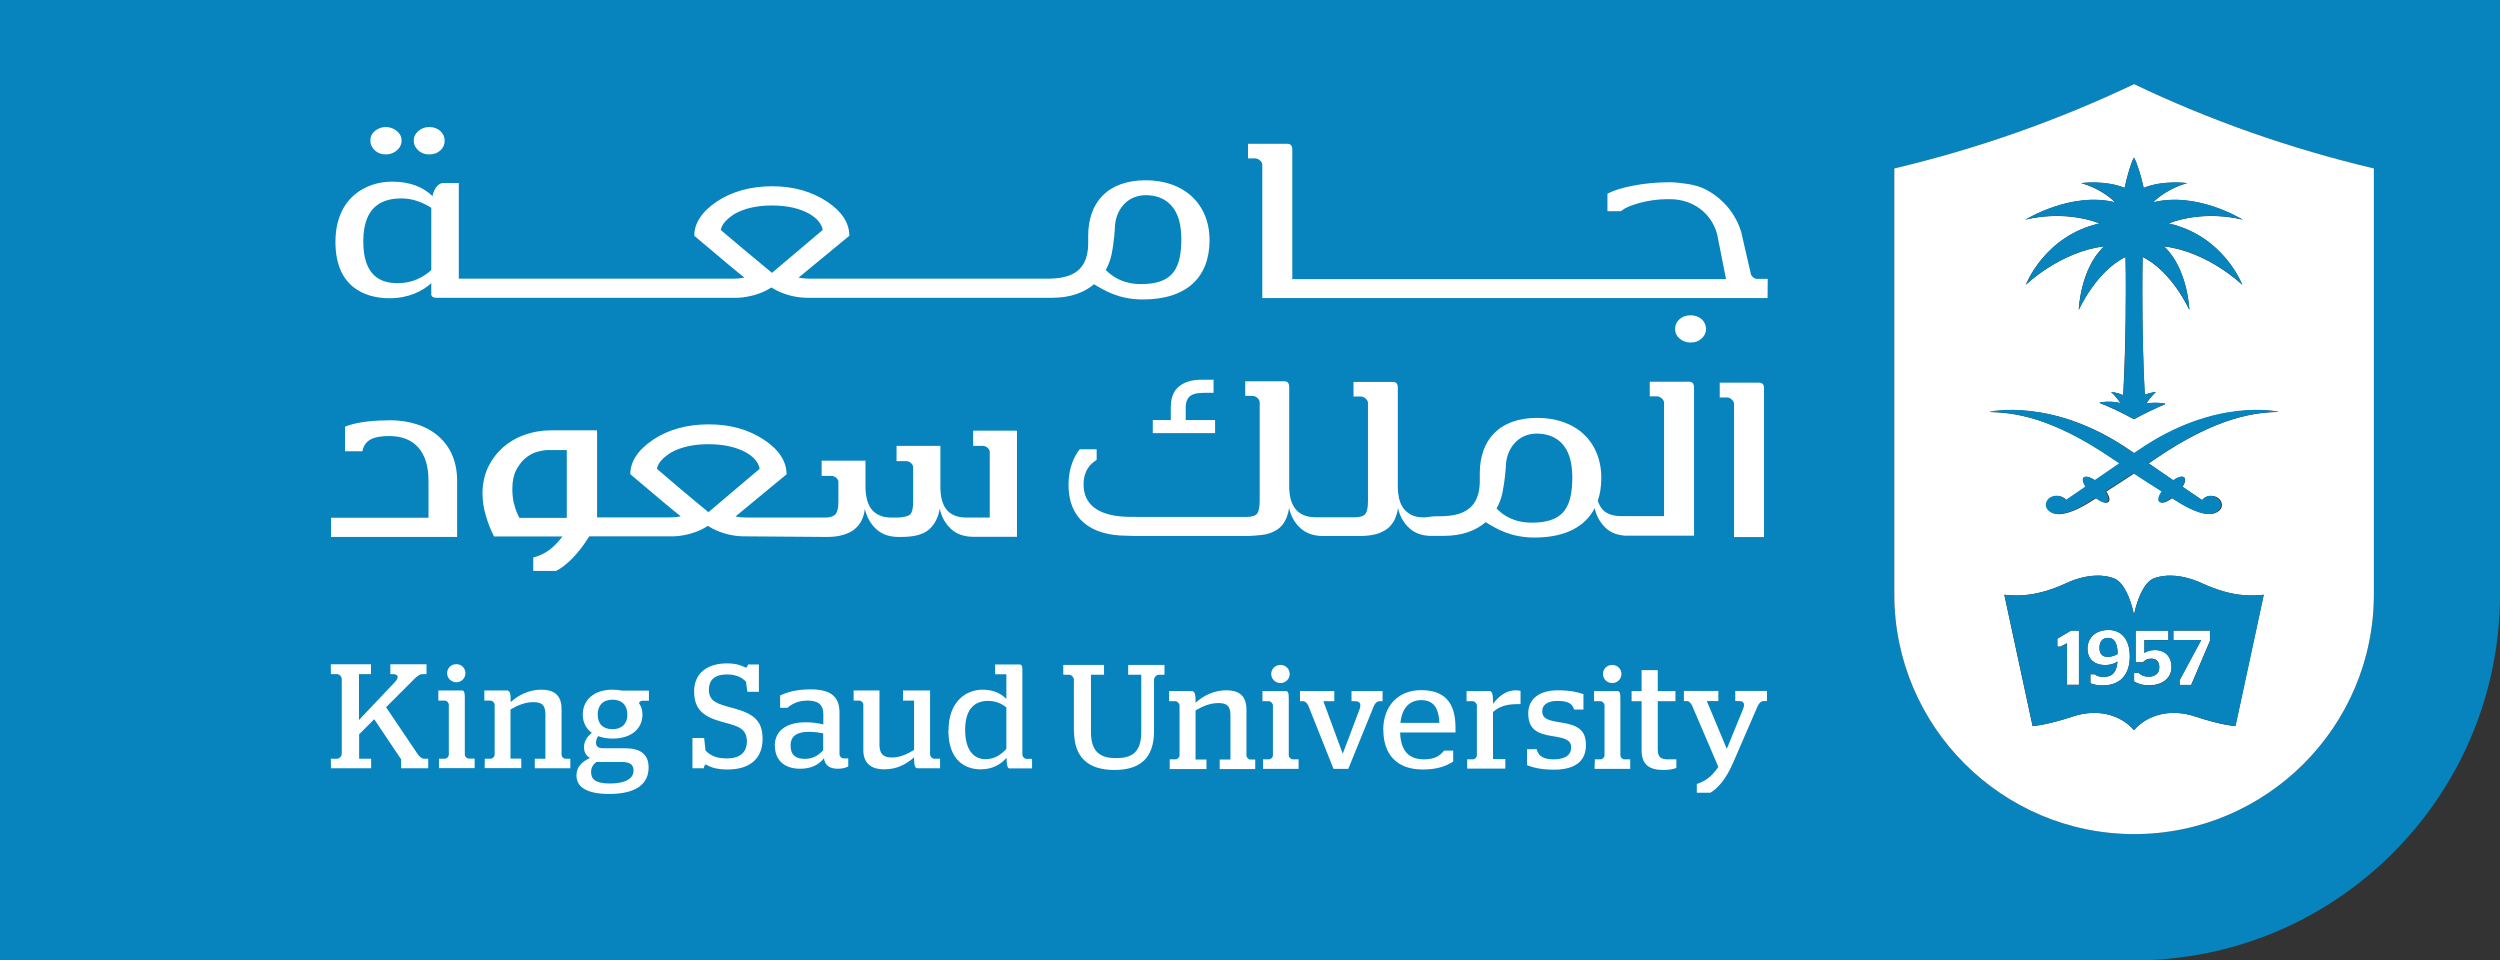
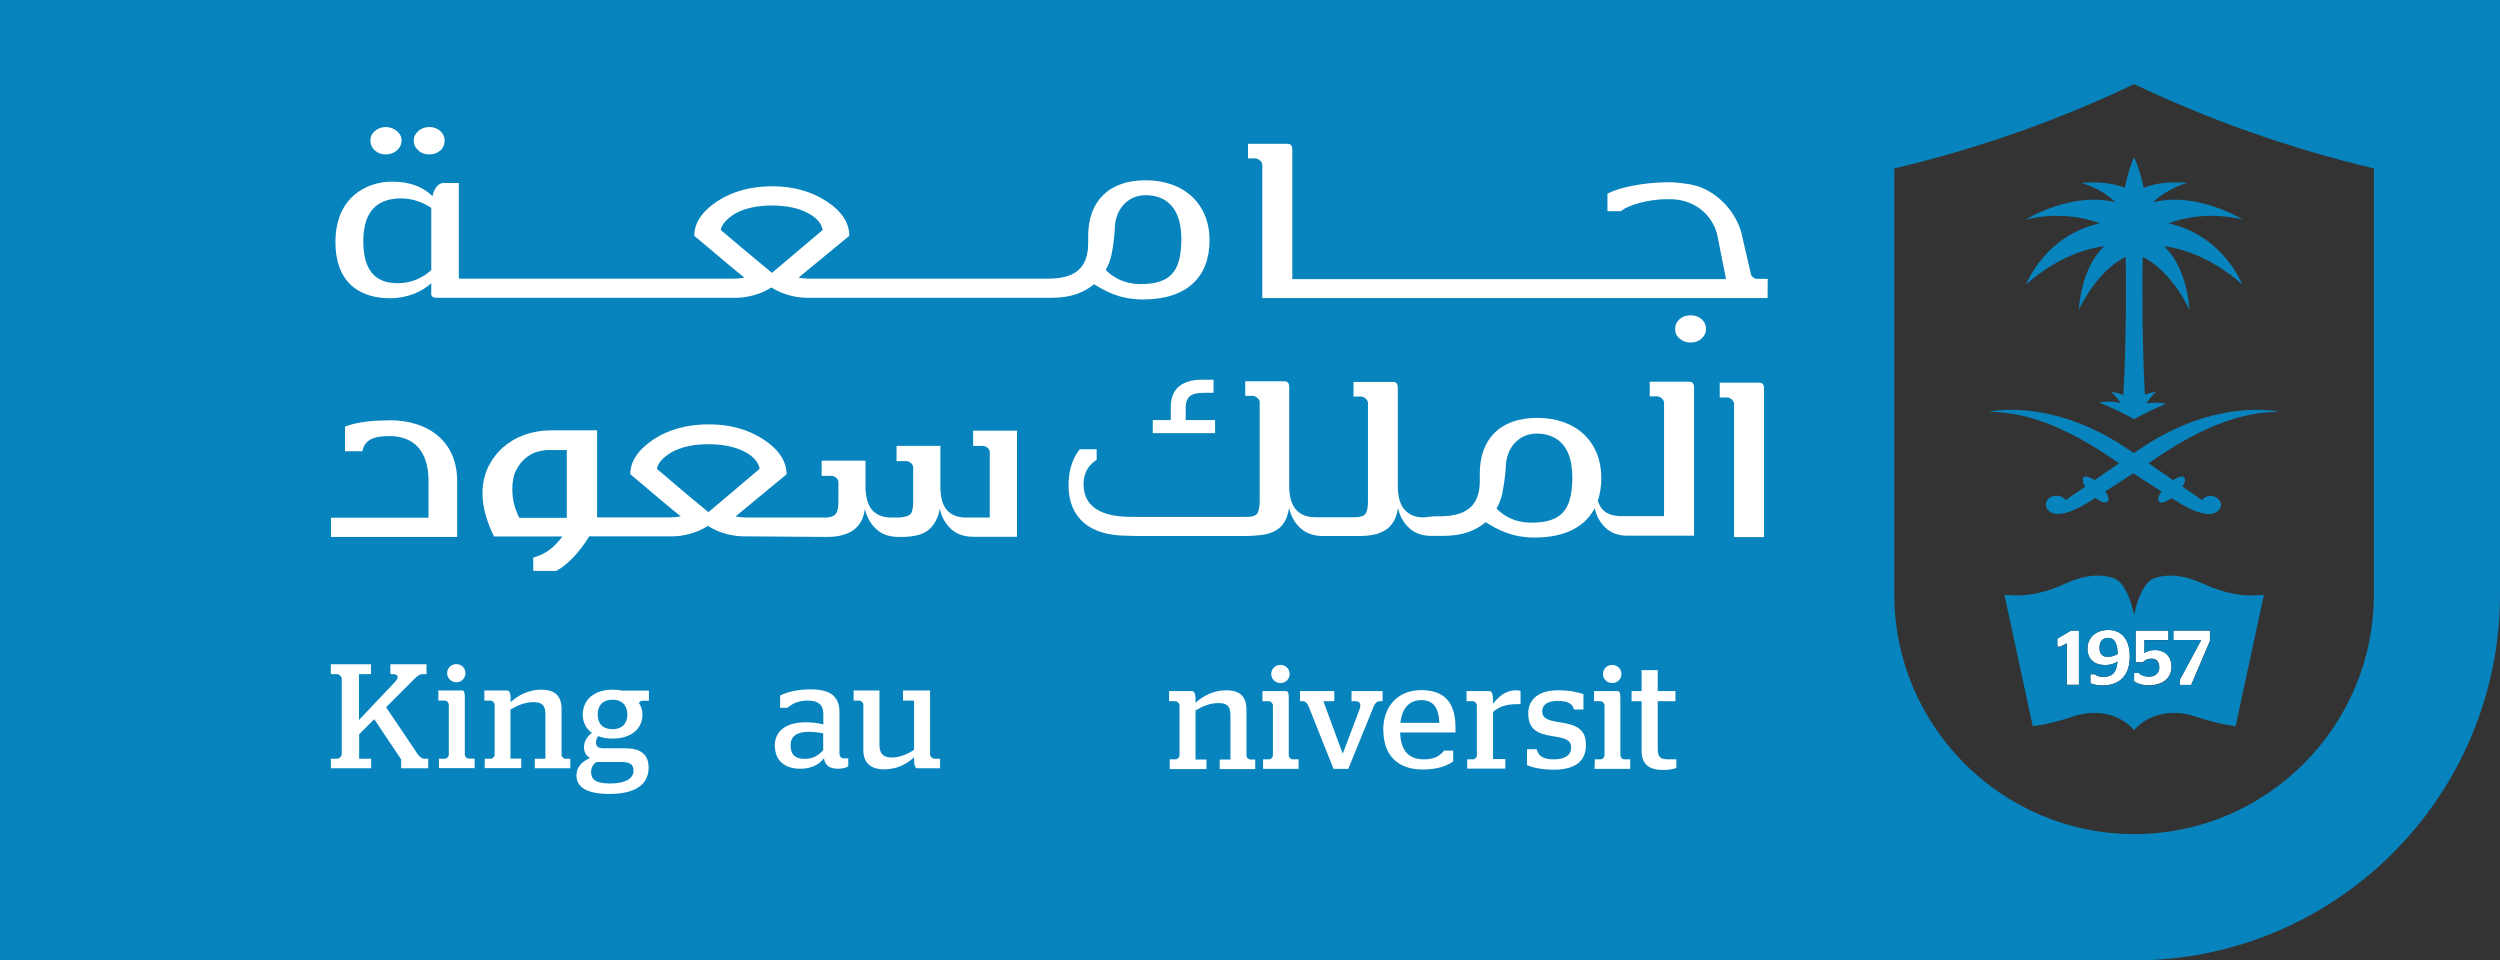
<svg xmlns="http://www.w3.org/2000/svg" id="Layer_2" data-name="Layer 2" viewBox="0 0 162.54 62.44">
  <rect x="0" y="0" width="162.54" height="62.44" fill="#333333" stroke="none" />
  <defs>
    <style>      .cls-1 {        fill: none;      }      .cls-1, .cls-2, .cls-3 {        stroke-width: 0px;      }      .cls-2 {        fill: #0784bd;      }      .cls-4 {        clip-path: url(#clippath);      }      .cls-3 {        fill: #fff;      }    </style>
    <clipPath id="clippath">
      <rect class="cls-1" width="162.54" height="62.44" />
    </clipPath>
  </defs>
  <g id="Layer_17" data-name="Layer 17">
    <g id="surface1">
      <g class="cls-4">
        <path class="cls-2" d="M154.34,38.65c0,8.59-6.99,15.58-15.58,15.58s-15.6-6.99-15.6-15.58V10.95c5.42-1.28,10.67-3.13,15.59-5.48,4.92,2.34,10.17,4.2,15.59,5.48v27.7ZM0,0v62.44h138.59s.1,0,.15,0c13.14,0,23.8-10.66,23.8-23.8V0" />
      </g>
-       <path class="cls-3" d="M142.2,11.91s-1.26.29-2.22,1.25c2.88-.72,5.83,1.13,5.83,1.13,0,0-2.37-.69-4.83.24,3.59.8,4.8,3.99,4.8,3.99,0,0-2.21-2.15-5.09-2.5,1.56,1.46,1.65,4.13,1.65,4.13,0,0-1.12-2.5-3.04-3.44-.01.65-.02,1.37-.02,2.2,0,2.59.06,4.92.16,6.76.39-.16.73-.18.73-.18,0,0-.33.27-.63.75.66-.11,1.23.01,1.23.01,0,0,0,.01-.02.04-.65.27-1.32.59-2.01.97-.76-.42-1.5-.77-2.21-1.05-.01-.03-.02-.04-.02-.04,0,0,.64-.13,1.35.04-.29-.46-.61-.72-.61-.72,0,0,.37.02.79.21.1-1.85.17-4.18.17-6.79,0-.83,0-1.55-.02-2.2-1.92.94-3.04,3.44-3.04,3.44,0,0,.09-2.67,1.65-4.13-2.88.35-5.09,2.5-5.09,2.5,0,0,1.21-3.19,4.8-3.99-2.46-.93-4.83-.24-4.83-.24,0,0,2.96-1.85,5.84-1.13-.97-.96-2.22-1.25-2.22-1.25,0,0,1.57-.21,2.83.31.16-.77.42-1.64.61-1.97.19.33.46,1.2.63,1.97,1.26-.52,2.83-.31,2.83-.31M148.16,26.78c-1.49.04-3.95.27-8.02,3.05-.15.1-.3.2-.44.3.64.44,1.16.8,1.6,1.1.29-.2.55-.29.69-.2.05.03.07.08.08.15.01.12-.05.28-.17.47.76.52,1.11.76,1.28.87.12-.17.35-.29.6-.28.38,0,.68.27.68.59,0,.21-.14.39-.34.48-.12.07-.28.11-.46.11-.76,0-1.68-.56-2.42-1.04-.25.19-.48.3-.64.3-.05,0-.1-.01-.14-.04-.05-.03-.07-.08-.08-.15-.02-.14.07-.33.21-.54-.06-.04-.13-.08-.18-.11h.01c-.46-.28-1-.63-1.66-1.06-.65.43-1.19.78-1.65,1.07h.01c-.06.03-.12.07-.18.11.15.21.22.41.21.54-.01.06-.04.12-.08.15-.04.02-.08.04-.14.04-.16,0-.4-.12-.64-.3-.74.48-1.67,1.03-2.42,1.04-.18,0-.34-.04-.46-.1-.2-.1-.34-.28-.34-.49,0-.32.3-.58.68-.59.26,0,.48.11.61.28.16-.11.51-.34,1.27-.87-.11-.19-.18-.35-.16-.47,0-.06.04-.12.08-.15.13-.09.4,0,.69.2.43-.3.96-.66,1.6-1.1-.15-.1-.29-.2-.45-.3-4.07-2.78-6.53-3.01-8.02-3.05,0,0,4.1-.97,9.12,2.49.1.07.2.14.3.2.1-.07.2-.13.3-.2,5.01-3.46,9.12-2.49,9.12-2.49M145.34,47.21s-.9-.05-2.63-.63c-1.61-.53-3.1-.11-3.97.89-.87-1-2.36-1.42-3.96-.89-1.73.57-2.63.63-2.63.63l-1.84-8.54c.7.06,1.96.2,4.04-.76,1.41-.65,2.56-.54,3.13-.29.57.25,1.03,1.24,1.26,2.35,0,0,0,0,0,.2q0-.2,0-.2c.23-1.11.69-2.1,1.25-2.35.57-.25,1.72-.36,3.14.29,2.07.96,3.34.82,4.04.76l-1.84,8.54ZM123.16,10.95v27.7c0,8.59,7.01,15.58,15.6,15.58s15.58-6.99,15.58-15.58V10.95c-5.42-1.28-10.67-3.13-15.59-5.48-4.92,2.34-10.17,4.2-15.59,5.48" />
      <path class="cls-2" d="M131.69,14.28s2.37-.69,4.83.24c-3.59.8-4.8,3.99-4.8,3.99,0,0,2.21-2.15,5.09-2.5-1.56,1.46-1.65,4.13-1.65,4.13,0,0,1.12-2.5,3.04-3.44.01.65.02,1.37.02,2.2,0,2.6-.06,4.94-.17,6.79-.42-.19-.79-.21-.79-.21,0,0,.32.26.61.72-.71-.17-1.35-.04-1.35-.04,0,0,0,0,.02.04.71.28,1.45.63,2.21,1.05.69-.38,1.36-.7,2.01-.97,0-.02.02-.04.02-.04,0,0-.57-.13-1.23-.01.3-.48.63-.75.63-.75,0,0-.33.02-.73.18-.1-1.84-.16-4.17-.16-6.76,0-.83,0-1.55.02-2.2,1.92.94,3.04,3.44,3.04,3.44,0,0-.1-2.67-1.65-4.13,2.88.35,5.09,2.5,5.09,2.5,0,0-1.21-3.19-4.8-3.99,2.46-.93,4.83-.24,4.83-.24,0,0-2.96-1.85-5.83-1.13.97-.96,2.22-1.25,2.22-1.25,0,0-1.58-.21-2.83.31-.17-.77-.44-1.64-.63-1.97-.19.33-.44,1.2-.61,1.97-1.26-.52-2.83-.31-2.83-.31,0,0,1.26.29,2.22,1.25-2.88-.72-5.84,1.13-5.84,1.13" />
      <path class="cls-2" d="M143.77,32.23c-.26,0-.48.11-.6.28-.16-.11-.51-.34-1.28-.87.12-.18.18-.35.17-.47,0-.06-.04-.12-.08-.15-.13-.09-.4,0-.69.2-.43-.3-.96-.66-1.6-1.1.14-.1.29-.2.44-.3,4.07-2.78,6.54-3.01,8.02-3.05,0,0-4.1-.97-9.12,2.49-.1.07-.2.14-.3.2-.1-.07-.19-.14-.3-.2-5.01-3.46-9.12-2.49-9.12-2.49,1.49.04,3.95.27,8.02,3.05.15.1.3.2.45.3-.64.44-1.17.8-1.6,1.1-.29-.2-.56-.29-.69-.2-.05.03-.08.08-.08.15-.01.12.05.28.16.47-.76.52-1.11.76-1.27.87-.13-.17-.35-.29-.61-.28-.38,0-.68.27-.68.59,0,.21.14.39.34.49.12.06.27.11.46.1.76,0,1.68-.56,2.42-1.04.25.19.48.3.64.3.05,0,.1-.01.14-.04.04-.03.07-.08.08-.15.01-.14-.07-.33-.21-.54.06-.04.13-.08.18-.11h-.01c.46-.28,1-.63,1.65-1.06.65.43,1.19.78,1.66,1.07h-.01c.06.03.12.07.18.11-.14.21-.23.41-.21.54,0,.06.04.12.08.15.04.02.08.04.14.04.16,0,.4-.12.64-.3.74.48,1.67,1.03,2.42,1.04.18,0,.34-.04.46-.11.2-.1.34-.28.34-.48,0-.32-.3-.58-.68-.59" />
      <path class="cls-3" d="M137.05,42.71c-.35,0-.55-.19-.55-.57s.15-.67.56-.67c.38,0,.6.29.62,1.04-.15.11-.39.19-.64.19M137.06,40.96c-.81,0-1.34.51-1.34,1.21s.47,1.07,1.15,1.07c.28,0,.59-.07.8-.23-.06.63-.27,1-.93,1-.28,0-.46-.09-.54-.17h-.29v.58c.21.09.45.14.79.14,1.14,0,1.77-.67,1.77-1.88s-.6-1.73-1.41-1.73" />
      <path class="cls-3" d="M133.76,41.52v.52h.2l.42-.22v2.7h.79v-3.53h-.52" />
      <path class="cls-3" d="M140.08,42.26c-.31,0-.52.09-.64.18h-.02v-.83h1.56v-.61h-2.13v2.06h.47c.1-.11.25-.24.56-.24s.51.17.51.57-.3.6-.68.6c-.33,0-.56-.12-.67-.25h-.29v.56c.24.15.51.25.97.25.86,0,1.46-.45,1.46-1.19s-.48-1.11-1.1-1.11" />
      <path class="cls-3" d="M141.3,41.61h1.8v.02l-1.39,2.59v.31h.75l1.22-2.86v-.67h-2.38" />
      <path class="cls-2" d="M137.06,41.47c-.41,0-.56.29-.56.67s.2.57.55.57c.24,0,.49-.09.64-.19-.02-.75-.24-1.04-.62-1.04" />
      <path class="cls-2" d="M143.69,41.67l-1.22,2.86h-.75v-.31l1.39-2.59v-.02h-1.8v-.61h2.38v.67ZM139.72,44.56c-.46,0-.73-.11-.97-.25v-.56h.29c.12.12.34.25.67.25.39,0,.68-.21.68-.6s-.23-.57-.51-.57c-.3,0-.46.13-.56.24h-.47v-2.06h2.13v.61h-1.56v.83h.02c.12-.08.33-.18.64-.18.61,0,1.1.34,1.1,1.11s-.6,1.19-1.46,1.19M136.7,44.56c-.34,0-.58-.05-.79-.14v-.58h.29c.08.08.26.17.54.17.67,0,.88-.37.93-1-.21.15-.51.23-.8.23-.68,0-1.15-.38-1.15-1.07s.53-1.21,1.34-1.21,1.41.56,1.41,1.73-.63,1.88-1.77,1.88M135.17,44.53h-.79v-2.7l-.42.22h-.2v-.52l.88-.52h.52v3.53ZM143.14,37.91c-1.42-.65-2.56-.54-3.14-.29-.57.25-1.02,1.24-1.25,2.35t0,.2c0-.2,0-.2,0-.2-.23-1.11-.68-2.1-1.26-2.35-.57-.25-1.72-.36-3.13.29-2.08.96-3.34.82-4.04.76l1.84,8.54s.9-.05,2.63-.63c1.6-.53,3.09-.11,3.96.89.87-1,2.36-1.42,3.97-.89,1.72.57,2.63.63,2.63.63l1.84-8.54c-.7.06-1.97.2-4.04-.76" />
      <path class="cls-3" d="M114.37,24.88h-2.56v.96h.47c.23,0,.46.23.46.4v8.68h1.95v-9.65c0-.26-.09-.39-.32-.39" />
      <path class="cls-3" d="M79,27.31h-1.91v-.82c0-.2.03-.37.1-.5.06-.13.15-.23.26-.29.12-.07.25-.11.4-.13s.31-.03.49-.03h.56v-.85h-.82c-.59,0-1.07.15-1.42.43-.36.29-.54.74-.54,1.37v.82h-1.17v.85h4.05" />
      <path class="cls-3" d="M102.22,31.35c-.07,1.77-.69,2.63-2.63,2.63-1.15,0-1.85-.46-2.29-.92.19-.33.31-.68.38-1.01.17-.83.22-1.64.22-1.64,0-1.2.77-2.22,2.01-2.22s2.12.72,2.28,2.22c0,0,.06.55.03.94M92.59,33.64c-.33,0-.6-.05-.82-.16-.22-.11-.39-.26-.53-.44-.13-.18-.22-.4-.28-.64-.05-.24-.08-.49-.08-.75v-3.63h0v-2.8c0-.26-.09-.39-.32-.39h-2.56v.95h.48c.23,0,.46.23.46.41v4.13h0v2.25c0,.41-.05.69-.17.84-.11.15-.35.22-.7.22h-2.52c-.32,0-.6-.05-.82-.15-.22-.1-.39-.24-.53-.42-.13-.18-.23-.39-.29-.63-.06-.24-.09-.51-.09-.8v-6.45c0-.26-.09-.39-.32-.39h-2.54v.95h.48c.23,0,.46.23.46.4v4.14h0v2.27c0,.41-.06.69-.16.84-.12.15-.35.22-.71.22h-6.85c-.74,0-.95-.01-.95-.01-1.84-.07-2.78-.8-2.78-2.1,0-.91.44-1.34.85-1.6v-.69h-1.1c-.35.44-.73,1.19-.73,2.32,0,2.19,1.43,3.29,3.77,3.3.05,0,.66.02.66.02h7.25s.84-.04,1.15-.11c.49-.12.84-.32,1.08-.62.23-.3.37-.66.43-1.09.12.52.36.96.73,1.3.37.34.86.52,1.48.52h2.37c.44,0,.81-.05,1.11-.13.29-.09.54-.21.73-.37.2-.16.34-.36.45-.58.1-.23.18-.47.21-.74.12.52.36.96.73,1.3.33.31.77.48,1.3.51h0s.96,0,.96,0c1.21,0,2.1-.36,2.71-.89.66.4,1.6,1,3.18,1,1.98,0,3.29-.7,3.91-1.91.11.51.35.93.7,1.27.33.32.77.49,1.31.52.03,0,.07,0,.11,0h4.34v-9.62c0-.26-.09-.39-.32-.39h-2.56v.95h.47c.23,0,.46.23.46.4v7.39h-2.75c-.65,0-1.1-.19-1.35-.56-.08-.13-.15-.27-.21-.43.15-.44.23-.94.23-1.49,0-2.4-1.68-3.91-4.16-3.91s-3.74,1.44-3.74,3.61v.51c-.01,2.32-1.88,2.28-2.97,2.28" />
      <path class="cls-3" d="M25.28,27.33c-1.41,0-2.3.19-2.85.41v1.6h1.13c.15-.76.75-.99,1.76-.99,1.57,0,2.54.96,2.54,2.91v2.4h-6.34v1.25h8.2v-3.67c0-2.44-1.75-3.92-4.43-3.92" />
      <path class="cls-3" d="M42.71,30.48c.07-.38.38-.72.92-1.06.65-.36,1.46-.54,2.43-.54s1.8.18,2.45.54c.52.3.81.66.88,1.06l-3.33,2.82c-1.51-1.24-2.61-2.18-3.35-2.82M33.41,32.74c-.07-.32-.1-.63-.1-.95,0-.49.08-.89.24-1.21.17-.32.36-.58.6-.78.23-.2.49-.34.76-.42.27-.08.52-.12.75-.12h1.19v4.41h-3.08c-.16-.3-.28-.61-.35-.93M53.73,34.91c.43,0,.8-.04,1.1-.14.31-.09.55-.21.74-.37.19-.16.34-.35.45-.57.11-.22.18-.47.21-.75.12.53.36.97.73,1.31.36.35.86.52,1.48.52h.16c.86,0,1.47-.17,1.83-.51.36-.34.58-.78.67-1.33.11.53.36.97.72,1.31.37.35.86.52,1.48.52h2.82v-6.9h-2.85v.99h.64c.21,0,.44.2.44.39v1.87h0v2.4h-1.52c-.32,0-.58-.05-.8-.15-.23-.1-.4-.24-.53-.42-.13-.18-.22-.39-.28-.64-.05-.22-.07-.45-.08-.7v-2.75h-2.85v.99h.64c.2,0,.42.19.44.37v2.26c0,.39-.05.67-.17.81-.12.15-.53.23-.86.23h-.37c-.32,0-.58-.05-.8-.15-.22-.1-.4-.24-.53-.42-.13-.18-.22-.39-.28-.64-.06-.25-.09-.51-.09-.8v-1.69h0s-2.85,0-2.85,0v.99h.64c.22,0,.45.2.45.39v1.28c0,.39-.06.67-.18.81s-.34.23-.68.23h-5.04c-.26,0-.53-.02-.79-.07,2.01-1.67,3.13-2.58,3.32-2.74,0-.82-.47-1.58-1.44-2.23-1.03-.69-2.23-1.02-3.62-1.02s-2.62.33-3.62,1c-.99.67-1.48,1.42-1.48,2.24,1.74,1.48,2.83,2.39,3.28,2.74-.25.05-.49.07-.75.07h-4.69v-5.66h-3.03c-.58,0-1.15.1-1.68.29-.54.19-1.01.47-1.41.82-.4.36-.72.78-.97,1.29-.23.5-.36,1.07-.36,1.69,0,.47.07.94.21,1.43.14.49.32.95.54,1.38h4.45c-.56.71-1.05,1.14-1.9,1.37v.87h1.49c.67-.35,1.46-1.12,2.15-2.25h5.48s1.21,0,2.23-.68c.85.54,1.76.68,2.35.68" />
      <path class="cls-3" d="M27.91,10.04c.29,0,.53-.09.72-.26.19-.17.28-.39.28-.65,0-.23-.1-.44-.28-.61-.19-.17-.43-.26-.72-.26s-.52.09-.71.26c-.2.17-.3.38-.3.61,0,.26.1.47.3.65.19.18.43.26.71.26" />
      <path class="cls-3" d="M25.08,10.04c.28,0,.52-.09.72-.26.2-.17.31-.39.31-.65,0-.23-.1-.44-.31-.61-.2-.17-.44-.26-.72-.26s-.51.09-.71.26c-.2.17-.29.38-.29.61,0,.26.1.47.29.65.2.18.43.26.71.26" />
      <path class="cls-3" d="M109.92,20.5c-.29,0-.53.08-.72.25-.19.17-.29.38-.29.64s.1.46.29.62c.19.17.43.26.72.26s.52-.08.71-.26c.19-.17.29-.38.29-.62s-.1-.47-.29-.64c-.2-.17-.44-.25-.71-.25" />
      <path class="cls-3" d="M76.8,15.84c-.06,1.77-.69,2.63-2.62,2.63-1.14,0-1.85-.47-2.29-.92.19-.33.31-.68.38-1.01.17-.83.21-1.64.21-1.64,0-1.2.77-2.21,2.01-2.21s2.11.72,2.28,2.21c0,0,.06.55.03.94M46.86,14.95c.07-.37.38-.71.91-1.05.65-.36,1.45-.54,2.42-.54s1.79.18,2.43.54c.51.3.8.65.87,1.05l-3.3,2.79c-1.49-1.23-2.59-2.16-3.33-2.79M25.85,18.41c-1.09,0-2.23-.45-2.23-2.72s1.22-2.79,2.48-2.79c.78,0,1.43.29,1.94.61v4.05c-.54.48-1.23.85-2.18.85M28.04,19.17s.01.05.03.07c.04.07.15.12.31.12h19.55s1.2,0,2.22-.67c.84.53,1.74.67,2.33.67h15.94c1.21,0,2.09-.36,2.71-.88.67.4,1.6.99,3.18.99,2.87,0,4.33-1.47,4.33-3.85s-1.68-3.9-4.15-3.9-3.74,1.44-3.74,3.61v.51c-.01,2.08-1.51,2.26-2.61,2.28h0s-15.43,0-15.43,0c-.26,0-.53-.02-.79-.07,2-1.65,3.11-2.56,3.3-2.72,0-.82-.47-1.57-1.43-2.21-1.02-.68-2.22-1.01-3.59-1.01s-2.59.33-3.59.99c-.98.66-1.47,1.41-1.47,2.23,1.73,1.46,2.81,2.37,3.26,2.72-.26.05-.49.07-.75.07h-17.82s0-6.22,0-6.22h-1.03c-.23,0-.57.27-.68.85-.57-.55-1.39-.94-2.63-.94-1.71,0-3.68,1.06-3.68,3.92s1.82,3.66,3.53,3.66c1.22,0,2.15-.47,2.7-.98" />
      <path class="cls-3" d="M114.93,18.13h-.73c-.11,0-.3-.12-.36-.29l-.64-2.78c-.57-1.84-2.12-2.81-3.01-3-.48-.14-1.37-.21-1.49-.21-.08,0-.15,0-.23,0-1.61,0-3.16.35-3.81.67l-.15.08v1.13h.88l.09-.07c.37-.3,1.66-.71,2.9-.71h.19c1.49,0,2.69.89,3.07,2.27l.58,2.93h-28.2s0-8.41,0-8.41c0-.26-.09-.39-.32-.39h-2.56v.95h.47c.23,0,.46.23.46.4v8.68h32.85" />
      <path class="cls-3" d="M21.51,49.33h.41c.15,0,.3-.18.3-.31v-4.87c0-.15-.15-.32-.3-.32h-.41v-.64h2.61v.64h-.78v2.98l2.33-2.46c.3-.31.22-.52-.12-.52h-.17v-.64h2.35v.64h-.27c-.17,0-.34.13-.53.32l-1.83,1.83,2.05,3.04c.11.16.26.31.43.31h.26v.62h-1.76v-.58l-1.75-2.61-.98.98v1.59h.78v.62h-2.61" />
      <path class="cls-3" d="M29.07,43.77c0-.33.26-.59.6-.59s.59.26.59.59-.27.59-.59.59-.6-.26-.6-.59M28.54,49.33h.38c.13,0,.26-.14.26-.26v-3.25c0-.12-.12-.27-.25-.27h-.43v-.66h1.53c.14,0,.19.12.19.44v3.73c0,.14.14.26.26.26h.38v.62h-2.32" />
      <path class="cls-3" d="M31.52,49.33h.38c.13,0,.26-.14.26-.26v-3.25c0-.12-.13-.27-.26-.27h-.41v-.66h1.47c.15,0,.25.14.24.62v.14c.5-.46,1.2-.81,1.99-.81.72,0,1.32.26,1.32,1.25v2.98c0,.14.13.26.25.26h.32v.62h-2.31v-.62h.69v-2.9c0-.63-.28-.78-.79-.78-.54,0-1.04.22-1.48.48v3.19h.7v.62h-2.38" />
      <path class="cls-3" d="M40.79,46.46c0-.6-.35-.97-.97-.97s-.96.37-.96.97.35.95.96.95.97-.36.97-.95M41.19,50.11c0-.4-.22-.57-.78-.57h-1.64c-.21.17-.34.36-.34.66,0,.45.27.74,1.23.74,1.06,0,1.53-.36,1.53-.83M37.48,50.41c0-.59.41-.91.88-1.13-.22-.12-.39-.35-.39-.69,0-.41.21-.7.51-.94-.37-.27-.59-.68-.59-1.19,0-.96.74-1.62,1.93-1.62.22,0,.43.02.63.06h1.74v.66h-.43c-.1,0-.21.07-.21.17.15.2.22.45.22.73,0,.93-.74,1.56-1.94,1.56-.38,0-.68-.06-.94-.16-.09.13-.14.27-.14.43,0,.25.16.36.47.36h1.42c1,0,1.53.39,1.53,1.25,0,.99-.7,1.72-2.56,1.72-1.55,0-2.13-.5-2.13-1.2" />
-       <path class="cls-3" d="M45.9,49.7c-.07,0-.12.11-.14.25h-.74v-1.97h.76l.09.82c.34.33.68.51,1.41.51.77,0,1.28-.36,1.28-1.1,0-.91-.68-1.02-1.66-1.29-1.19-.33-1.77-.82-1.77-1.97,0-1.22.9-1.82,2.14-1.82.68,0,1.02.18,1.22.28.06,0,.13-.12.14-.21h.71v1.78h-.75l-.09-.67c-.25-.23-.57-.46-1.23-.46-.7,0-1.18.27-1.18,1,0,.79.62.93,1.54,1.18,1.29.35,1.95.76,1.95,2.01s-.79,1.99-2.28,1.99c-.76,0-1.15-.17-1.4-.32" />
      <path class="cls-3" d="M53.52,48.78v-1.1c-.29-.06-.61-.1-.94-.1-.74,0-1.18.26-1.18.89s.34.87.93.87c.53,0,.88-.23,1.19-.56M50.37,48.5c0-1.04.83-1.54,2-1.54.45,0,.8.05,1.16.14v-.67c0-.64-.37-.88-1.02-.88s-1.04.23-1.31.47h-.48v-.8c.43-.21,1.05-.4,1.98-.4,1.19,0,1.88.38,1.88,1.49v2.69c0,.19.12.31.31.31h.26v.52c-.14.08-.37.15-.67.15-.55,0-.84-.22-.91-.68-.37.46-.87.68-1.55.68-.96,0-1.64-.5-1.64-1.5" />
      <path class="cls-3" d="M56.13,48.76v-2.95c0-.13-.14-.26-.26-.26h-.37v-.66h1.68v3.54c0,.66.34.82.81.82.52,0,1.03-.23,1.44-.5v-3.2h-.72v-.66h1.76v4.17c0,.12.14.27.27.27h.38v.62h-1.46c-.14,0-.23-.12-.23-.59v-.12c-.52.46-1.13.78-1.95.78-.7,0-1.35-.28-1.35-1.26" />
-       <path class="cls-3" d="M65.43,48.68v-2.69c-.32-.25-.69-.42-1.21-.42-.74,0-1.47.41-1.47,1.88s.68,1.91,1.32,1.91c.61,0,1.02-.31,1.36-.67M61.67,47.48c0-1.93,1.2-2.64,2.21-2.64.75,0,1.22.27,1.55.6v-1.6h-.73v-.64h1.58c.13,0,.19.1.19.26v5.61c0,.12.14.27.26.27h.37v.62h-1.46c-.12,0-.19-.14-.2-.69-.35.41-.9.75-1.68.75-1.02,0-2.1-.59-2.1-2.53" />
-       <path class="cls-3" d="M69.82,47.54v-3.35c0-.14-.15-.32-.31-.32h-.38v-.64h2.65v.64h-.85v3.73c0,1.35.67,1.69,1.64,1.69s1.63-.33,1.63-1.69v-3.73h-.85v-.64h2.36v.64h-.38c-.15,0-.3.18-.3.32v3.35c0,1.72-.88,2.52-2.57,2.52s-2.63-.8-2.63-2.52" />
      <path class="cls-3" d="M76.05,49.37h.38c.12,0,.26-.13.26-.26v-3.25c0-.11-.14-.27-.26-.27h-.42v-.66h1.48c.14,0,.25.14.24.62v.14c.5-.46,1.21-.81,1.99-.81.73,0,1.32.26,1.32,1.26v2.98c0,.14.14.26.25.26h.32v.62h-2.31v-.62h.7v-2.89c0-.63-.28-.78-.79-.78-.54,0-1.05.22-1.48.48v3.19h.71v.62h-2.39" />
      <path class="cls-3" d="M82.65,43.82c0-.33.26-.59.6-.59s.6.26.6.59-.27.59-.6.59-.6-.26-.6-.59M82.12,49.37h.38c.13,0,.26-.13.26-.26v-3.25c0-.11-.13-.27-.25-.27h-.43v-.66h1.52c.14,0,.19.12.19.45v3.73c0,.14.14.26.27.26h.37v.62h-2.31" />
      <path class="cls-3" d="M85.07,45.9c-.08-.18-.2-.31-.36-.31h-.19v-.66h2.23v.66h-.71l1.25,3.39h.02l1.07-2.83c.12-.32.09-.56-.26-.56h-.25v-.66h2.02v.66h-.18c-.17,0-.31.12-.39.32l-1.66,4.08h-.96" />
      <path class="cls-3" d="M93.58,47c-.04-1.07-.45-1.48-1.18-1.48s-1.25.48-1.35,1.48h2.54ZM89.93,47.48c0-1.6.99-2.61,2.46-2.61s2.24.74,2.24,2.43c0,.14,0,.28,0,.32h-3.6c.04,1.18.54,1.75,1.56,1.75.71,0,1.04-.25,1.3-.57h.59v.71c-.39.26-.96.52-1.98.52-1.69,0-2.56-.99-2.56-2.57" />
      <path class="cls-3" d="M95.39,49.37h.37c.13,0,.26-.13.26-.26v-3.25c0-.11-.14-.27-.26-.27h-.41v-.66h1.48c.15,0,.24.13.24.67v.16c.35-.45.8-.88,1.5-.88.11,0,.21.02.29.04v.86h-.2c-.77,0-1.21.18-1.59.51v3.06h.8v.62h-2.48" />
      <path class="cls-3" d="M99.28,49.76v-1.05h.63c.12.47.45.66,1.12.66s1.12-.25,1.12-.77c0-.47-.35-.61-1.21-.74-1.04-.15-1.58-.48-1.58-1.48,0-.94.72-1.5,1.93-1.5.8,0,1.29.12,1.66.25v1h-.61c-.11-.38-.38-.56-1.09-.56-.62,0-.98.25-.98.66,0,.44.27.6,1.14.73,1.16.17,1.7.48,1.7,1.49s-.67,1.59-2.07,1.59c-.91,0-1.39-.15-1.76-.29" />
      <path class="cls-3" d="M104.22,43.82c0-.33.26-.59.6-.59s.6.26.6.59-.27.59-.6.59-.6-.26-.6-.59M103.69,49.37h.37c.13,0,.26-.13.26-.26v-3.25c0-.11-.13-.27-.25-.27h-.43v-.66h1.52c.14,0,.19.12.19.45v3.73c0,.14.13.26.26.26h.38v.62h-2.32" />
      <path class="cls-3" d="M106.73,48.79v-3.2h-.65v-.66h.65v-1.36h1.05v1.36h1.15v.66h-1.15v3.09c0,.57.19.69.7.69h.51v.56c-.18.07-.48.13-.84.13-.89,0-1.42-.32-1.42-1.27" />
-       <path class="cls-3" d="M110.32,50.97c.56-.17,1.02-.53,1.4-1.11l-1.7-3.97c-.08-.18-.2-.31-.36-.31h-.18v-.66h2.24v.66h-.75l1.3,3.11,1.04-2.55c.14-.33.12-.56-.24-.56h-.25v-.66h2.06v.66h-.22c-.15,0-.29.13-.38.32l-1.6,3.69c-.46,1.07-.99,1.66-1.48,1.95h-.88" />
    </g>
  </g>
</svg>